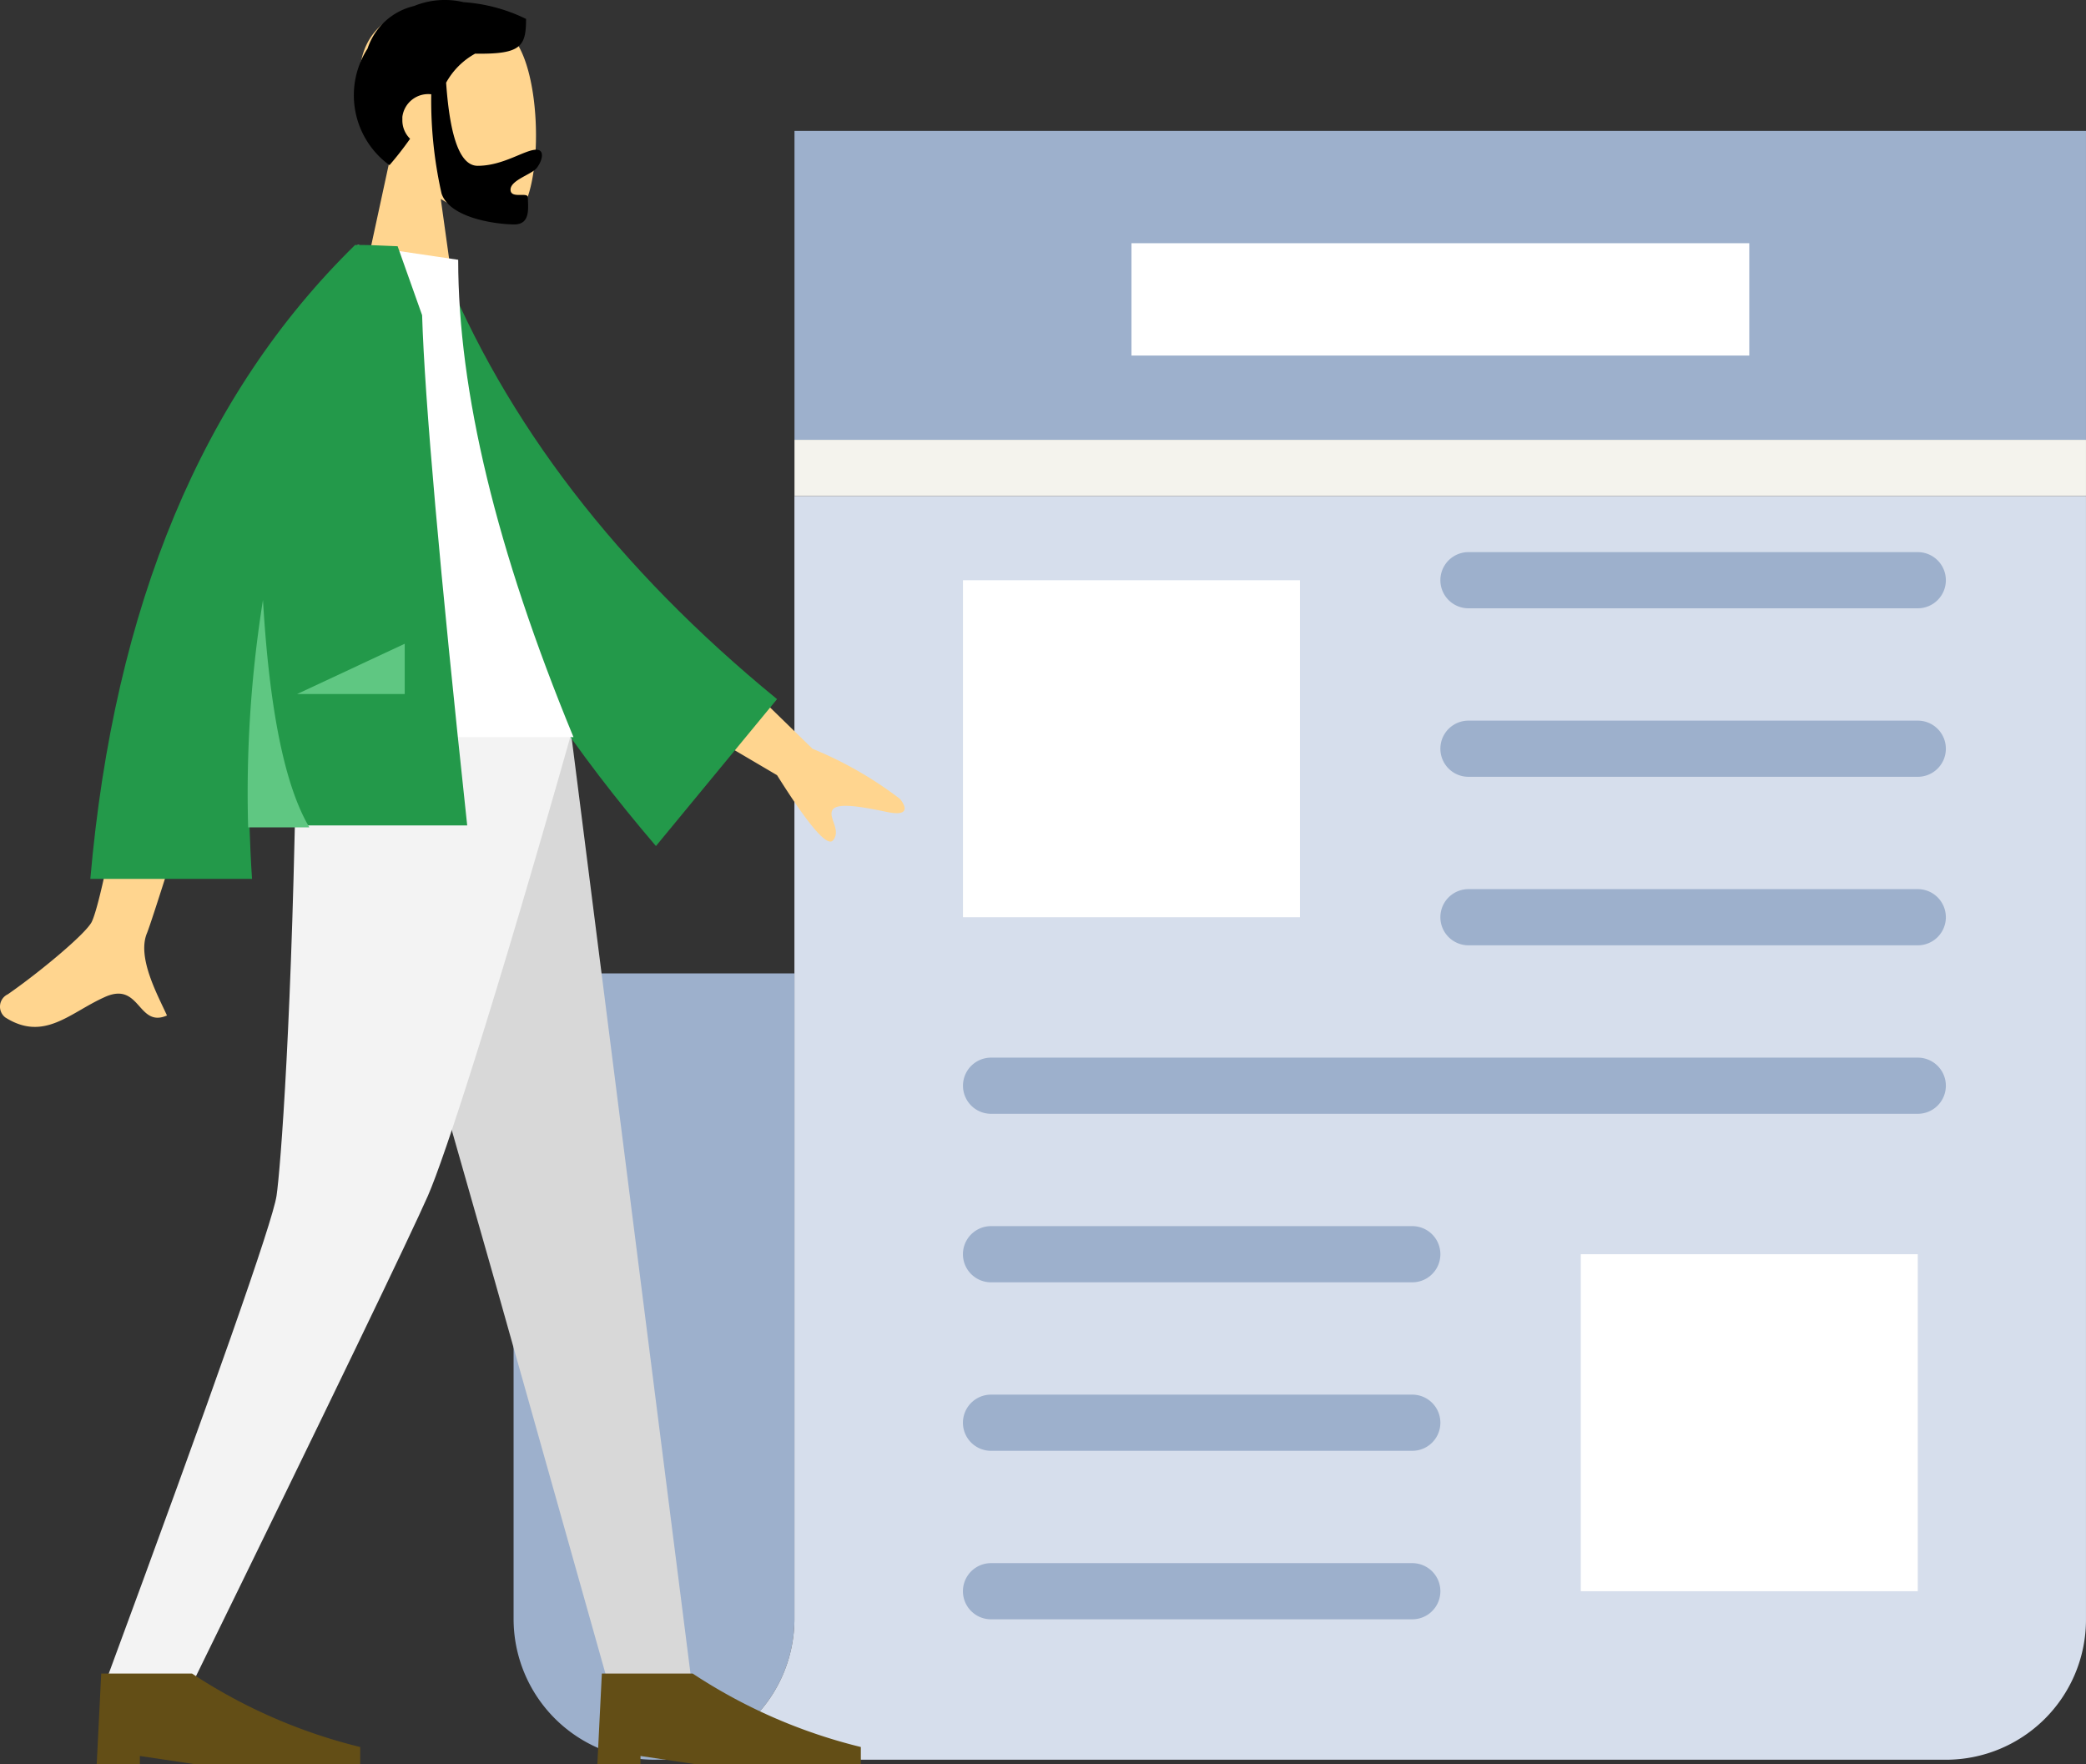
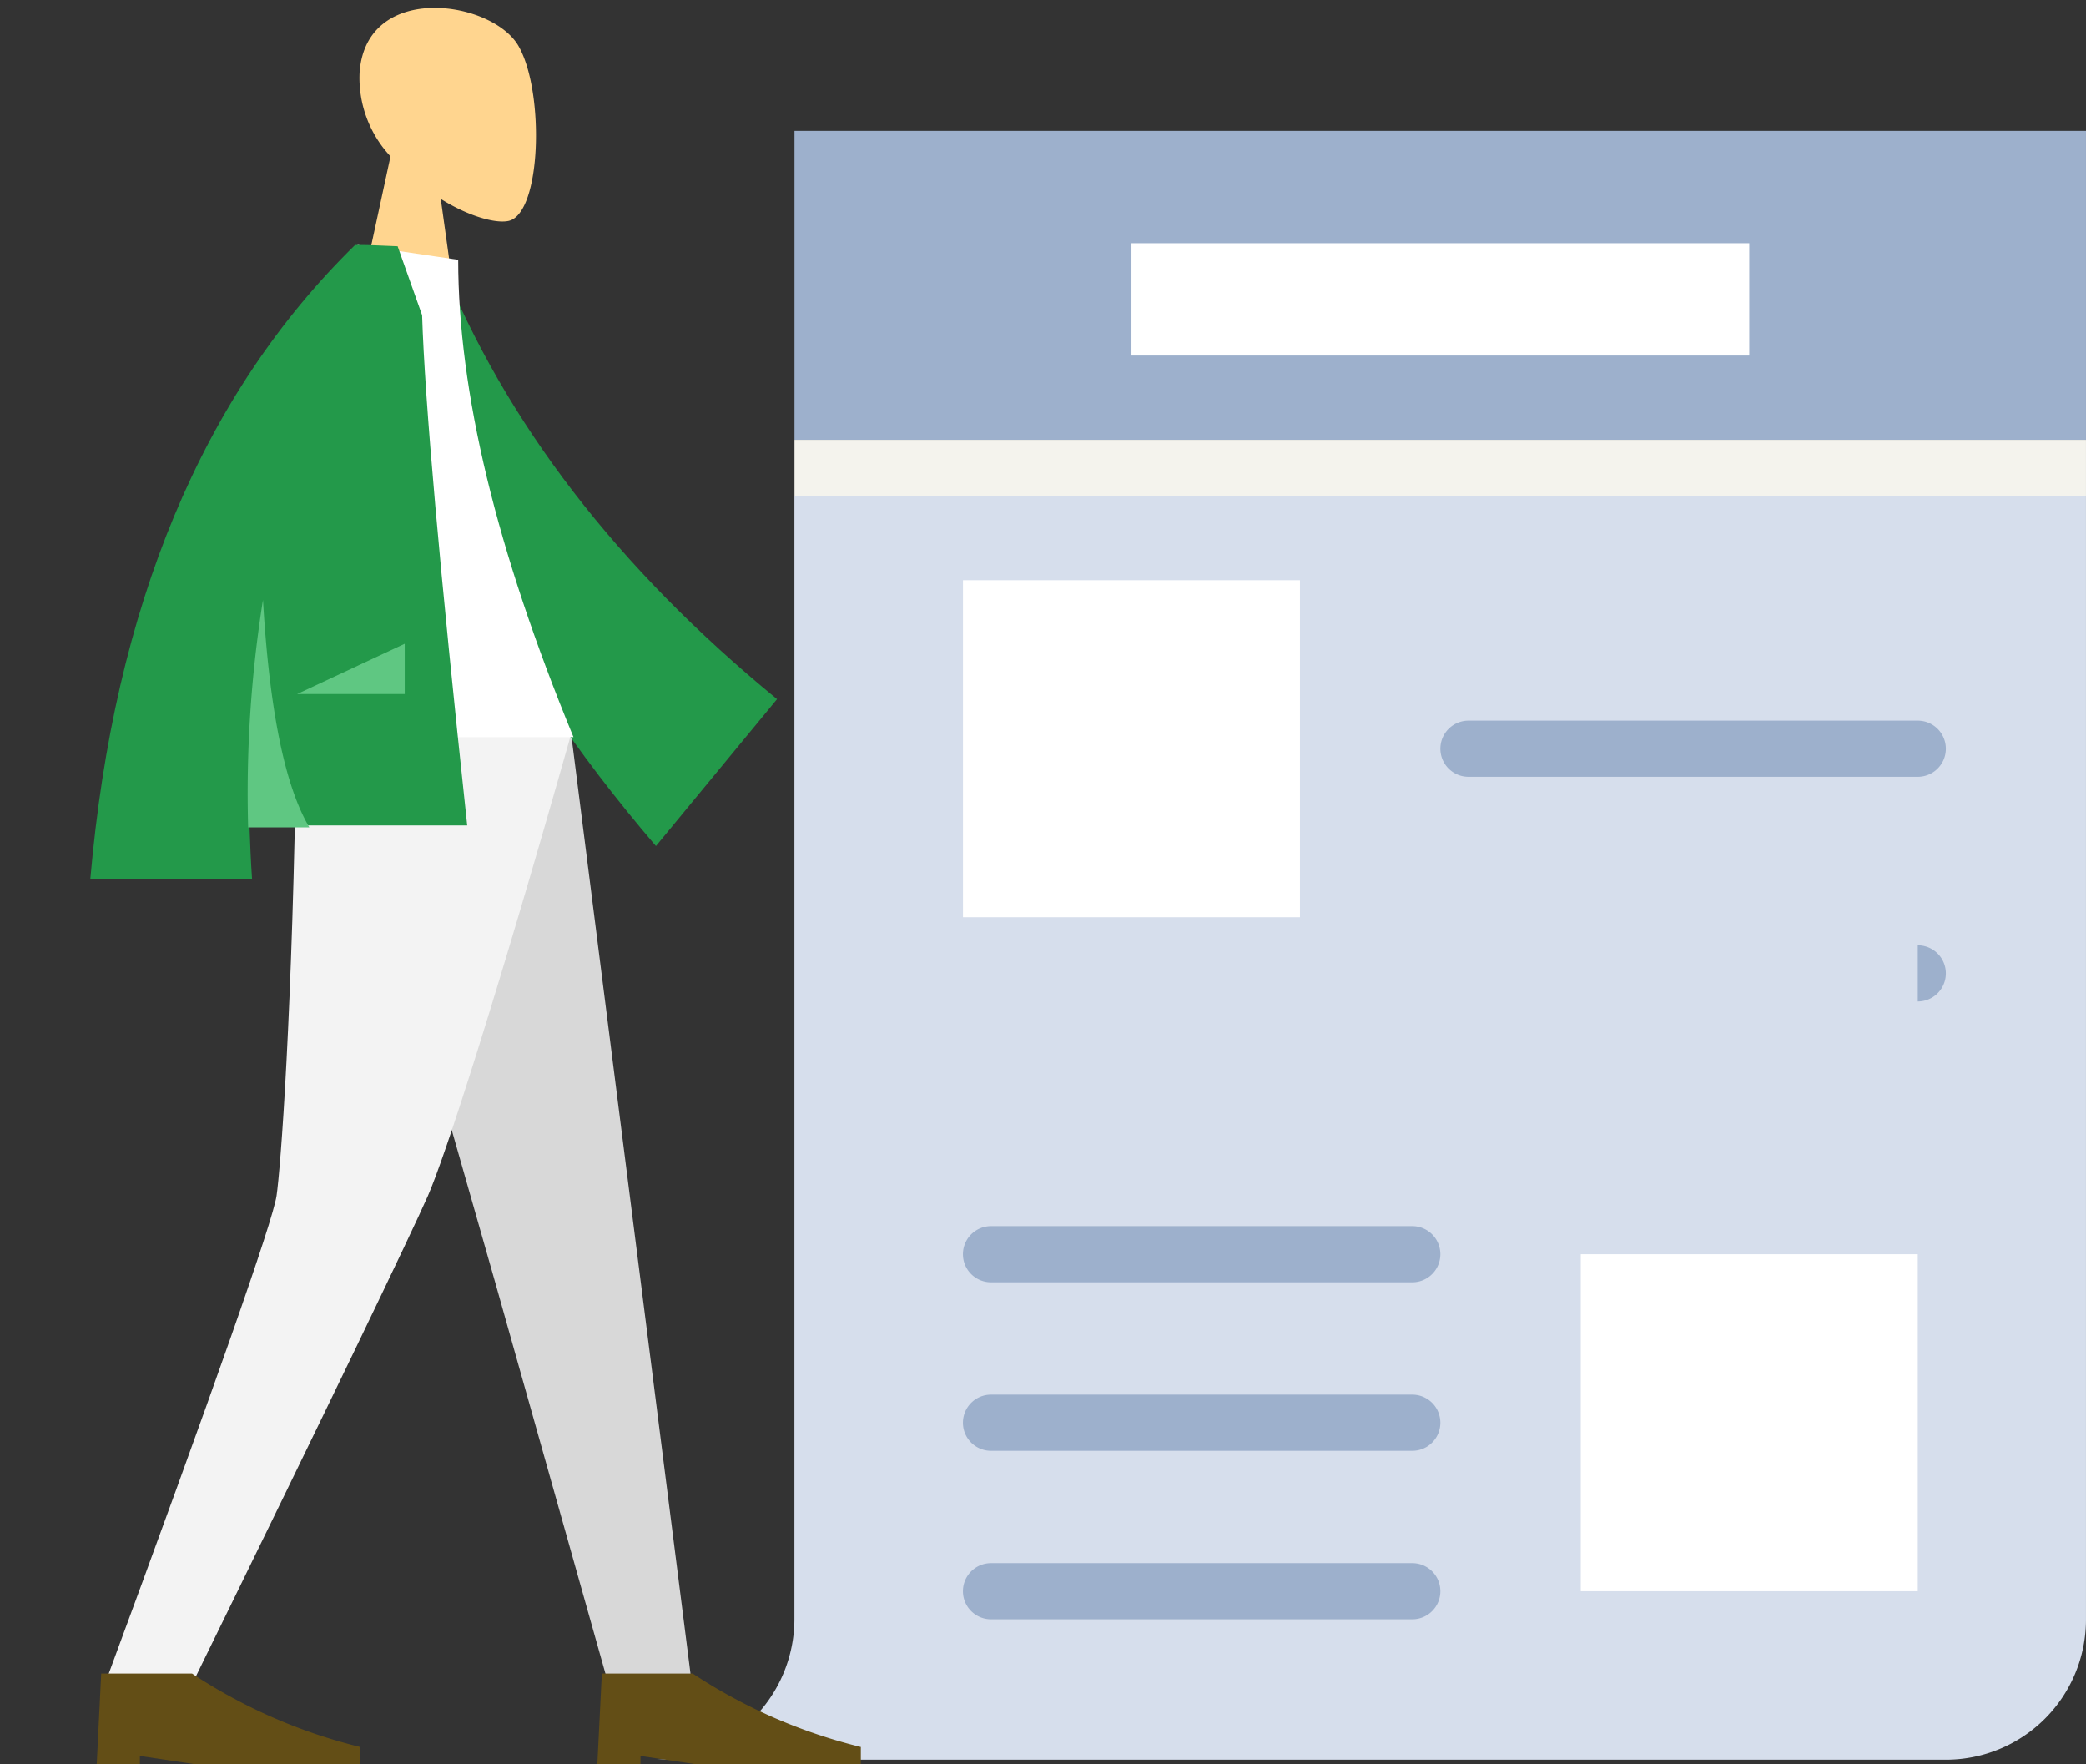
<svg xmlns="http://www.w3.org/2000/svg" width="132.209" height="111.822" viewBox="0 0 132.209 111.822">
  <rect x="0" y="0" width="132.209" height="111.822" fill="#333333" stroke="none" />
  <defs>
    <style>.a{fill:#9db0cc;}.b{fill:#d6deec;}.c{fill:#f4f3ed;}.d{fill:#fff;}.e{fill:#ffd58f;}.f{fill:#d8d8d8;}.g{fill:#f3f3f3;}.h{fill:#634e16;}.i{fill:#23994a;}.j{fill:#5fc782;}</style>
  </defs>
  <g transform="translate(-1413.91 -199.5)">
    <g transform="translate(1446.466 207.795)">
-       <path class="a" d="M9.9,79.835h0a8.925,8.925,0,0,1-8.9-8.9V30H18.8V70.936A8.925,8.925,0,0,1,9.9,79.835Z" transform="translate(-1.005 23.395)" />
      <rect class="a" width="81.854" height="19.578" transform="translate(17.798)" />
      <path class="b" d="M14.9,52.156V84.193a8.925,8.925,0,0,1-8.9,8.9H87.877a8.881,8.881,0,0,0,8.881-8.881V13H14.9V52.156Z" transform="translate(2.894 10.138)" />
      <rect class="c" width="81.854" height="3.56" transform="translate(17.798 19.578)" />
      <rect class="d" width="21.358" height="21.358" transform="translate(28.477 28.477)" />
-       <path class="a" d="M64.262,18.56H35.785a1.78,1.78,0,1,1,0-3.56H64.262a1.78,1.78,0,0,1,0,3.56Z" transform="translate(24.729 11.697)" />
      <path class="a" d="M64.262,24.56H35.785a1.78,1.78,0,1,1,0-3.56H64.262a1.78,1.78,0,0,1,0,3.56Z" transform="translate(24.729 16.376)" />
-       <path class="a" d="M64.262,30.56H35.785a1.78,1.78,0,1,1,0-3.56H64.262a1.78,1.78,0,0,1,0,3.56Z" transform="translate(24.729 21.055)" />
-       <path class="a" d="M77.519,36.56H18.785a1.78,1.78,0,1,1,0-3.56H77.519a1.78,1.78,0,0,1,0,3.56Z" transform="translate(11.472 25.734)" />
+       <path class="a" d="M64.262,30.56H35.785H64.262a1.78,1.78,0,0,1,0,3.56Z" transform="translate(24.729 21.055)" />
      <path class="a" d="M45.482,42.56h-26.7a1.78,1.78,0,1,1,0-3.56h26.7a1.78,1.78,0,0,1,0,3.56Z" transform="translate(11.472 30.413)" />
      <path class="a" d="M45.482,48.56h-26.7a1.78,1.78,0,0,1,0-3.56h26.7a1.78,1.78,0,0,1,0,3.56Z" transform="translate(11.472 35.092)" />
      <path class="a" d="M45.482,54.56h-26.7a1.78,1.78,0,0,1,0-3.56h26.7a1.78,1.78,0,0,1,0,3.56Z" transform="translate(11.472 39.771)" />
      <rect class="d" width="21.358" height="21.358" transform="translate(67.633 71.193)" />
      <rect class="d" width="39.156" height="7.119" transform="translate(39.156 7.119)" />
    </g>
    <g transform="translate(1413.91 199.5)">
      <g transform="translate(22.446)">
        <g transform="translate(0.018 0.495)">
          <path class="e" d="M715.364,655.4a7.285,7.285,0,0,1-1.96-5.308c.408-5.839,8.574-4.573,10.126-1.592,1.593,2.94,1.388,10.453-.653,10.983-.817.2-2.572-.286-4.328-1.388l1.1,7.881h-6.574Z" transform="translate(-713.078 -645.984)" />
        </g>
-         <path d="M718.074,650.131c.245,3.511.9,5.267,2,5.267,1.633,0,2.98-1.021,3.715-1.021.531,0,.409.653.041,1.143-.286.409-1.674.776-1.674,1.388s1.1.122,1.1.49c0,.613.2,1.715-.858,1.715s-4.083-.367-4.614-1.96a26.77,26.77,0,0,1-.653-6.288A1.649,1.649,0,0,0,715.3,652.3v.2a1.635,1.635,0,0,0,.49,1.184,21.076,21.076,0,0,1-1.307,1.674,5.475,5.475,0,0,1-1.388-7.39,4.082,4.082,0,0,1,2.94-2.695,5.165,5.165,0,0,1,3.144-.245,10.574,10.574,0,0,1,3.961,1.062c0,1.756-.327,2.246-3.226,2.2A4.674,4.674,0,0,0,718.074,650.131Z" transform="translate(-712.245 -644.89)" />
      </g>
      <g transform="translate(6.129 46.434)">
        <path class="f" d="M691.2,747.639l9.921,34.788,7.227,25.641h5.267l-7.676-60.429Z" transform="translate(-675.88 -747.639)" />
        <path class="g" d="M720.3,747.639c-.245,17.925-1.021,27.724-1.266,29.357s-3.879,12-10.942,31.112H713.6c8.983-18.333,13.964-28.7,15.026-31.112s4.246-12.209,9.105-29.357Z" transform="translate(-707.637 -747.639)" />
        <g transform="translate(0 59.63)">
          <path class="h" d="M737.735,885.344l.286-5.757h5.757a34,34,0,0,0,10.657,4.655v1.1H744.023l-3.552-.531v.531Z" transform="translate(-737.735 -879.587)" />
        </g>
        <g transform="translate(31.73 59.63)">
          <path class="h" d="M667.525,885.344l.286-5.757h5.757a34.007,34.007,0,0,0,10.657,4.655v1.1H673.813l-3.552-.531v.531Z" transform="translate(-667.525 -879.587)" />
        </g>
      </g>
      <g transform="translate(0 15.525)">
-         <path class="e" d="M705.114,733.182l7.758,7.553a24.194,24.194,0,0,1,5.553,3.185c.326.408.694,1.143-.858.817s-3.144-.612-3.43-.122.572,1.266.041,1.919c-.367.449-1.551-.939-3.552-4.124l-8.044-4.736Zm-34.42,1.062,5.716.041c-3.511,11.392-5.43,17.435-5.716,18.129-.653,1.551.694,3.96,1.266,5.226-1.878.817-1.674-2.246-4-1.143-2.164.98-3.8,2.817-6.247,1.266a.866.866,0,0,1,.163-1.47c2-1.388,4.9-3.8,5.308-4.573.531-1.062,1.715-6.9,3.511-17.475Z" transform="translate(-661.377 -708.806)" />
        <path class="i" d="M679.286,682l2.368-.408c4.083,10.166,11.188,19.435,21.313,27.723l-7.676,9.31C685.166,706.785,678.919,694.577,679.286,682Z" transform="translate(-653.718 -680.531)" />
        <path class="d" d="M707.821,710.438H728.89c-4.9-11.882-7.308-21.926-7.308-30.255l-6.37-.939C710.189,687.287,708.8,697.168,707.821,710.438Z" transform="translate(-692.542 -679.244)" />
        <path class="i" d="M739.509,679.244h.408c.49,0,1.266.041,2.287.081l1.552,4.369q.245,8.023,2.858,32.337h-13.8c.041,1.1.082,2.246.163,3.389H722.728q2.266-25.968,16.781-40.177Z" transform="translate(-717.003 -679.244)" />
        <path class="j" d="M745.83,729.025c.409,6.982,1.388,11.8,2.94,14.413h-3.879A77.543,77.543,0,0,1,745.83,729.025Z" transform="translate(-729.163 -706.528)" />
        <path class="j" d="M731.492,738.354l6.819-3.185v3.185Z" transform="translate(-712.66 -709.895)" />
      </g>
    </g>
  </g>
</svg>